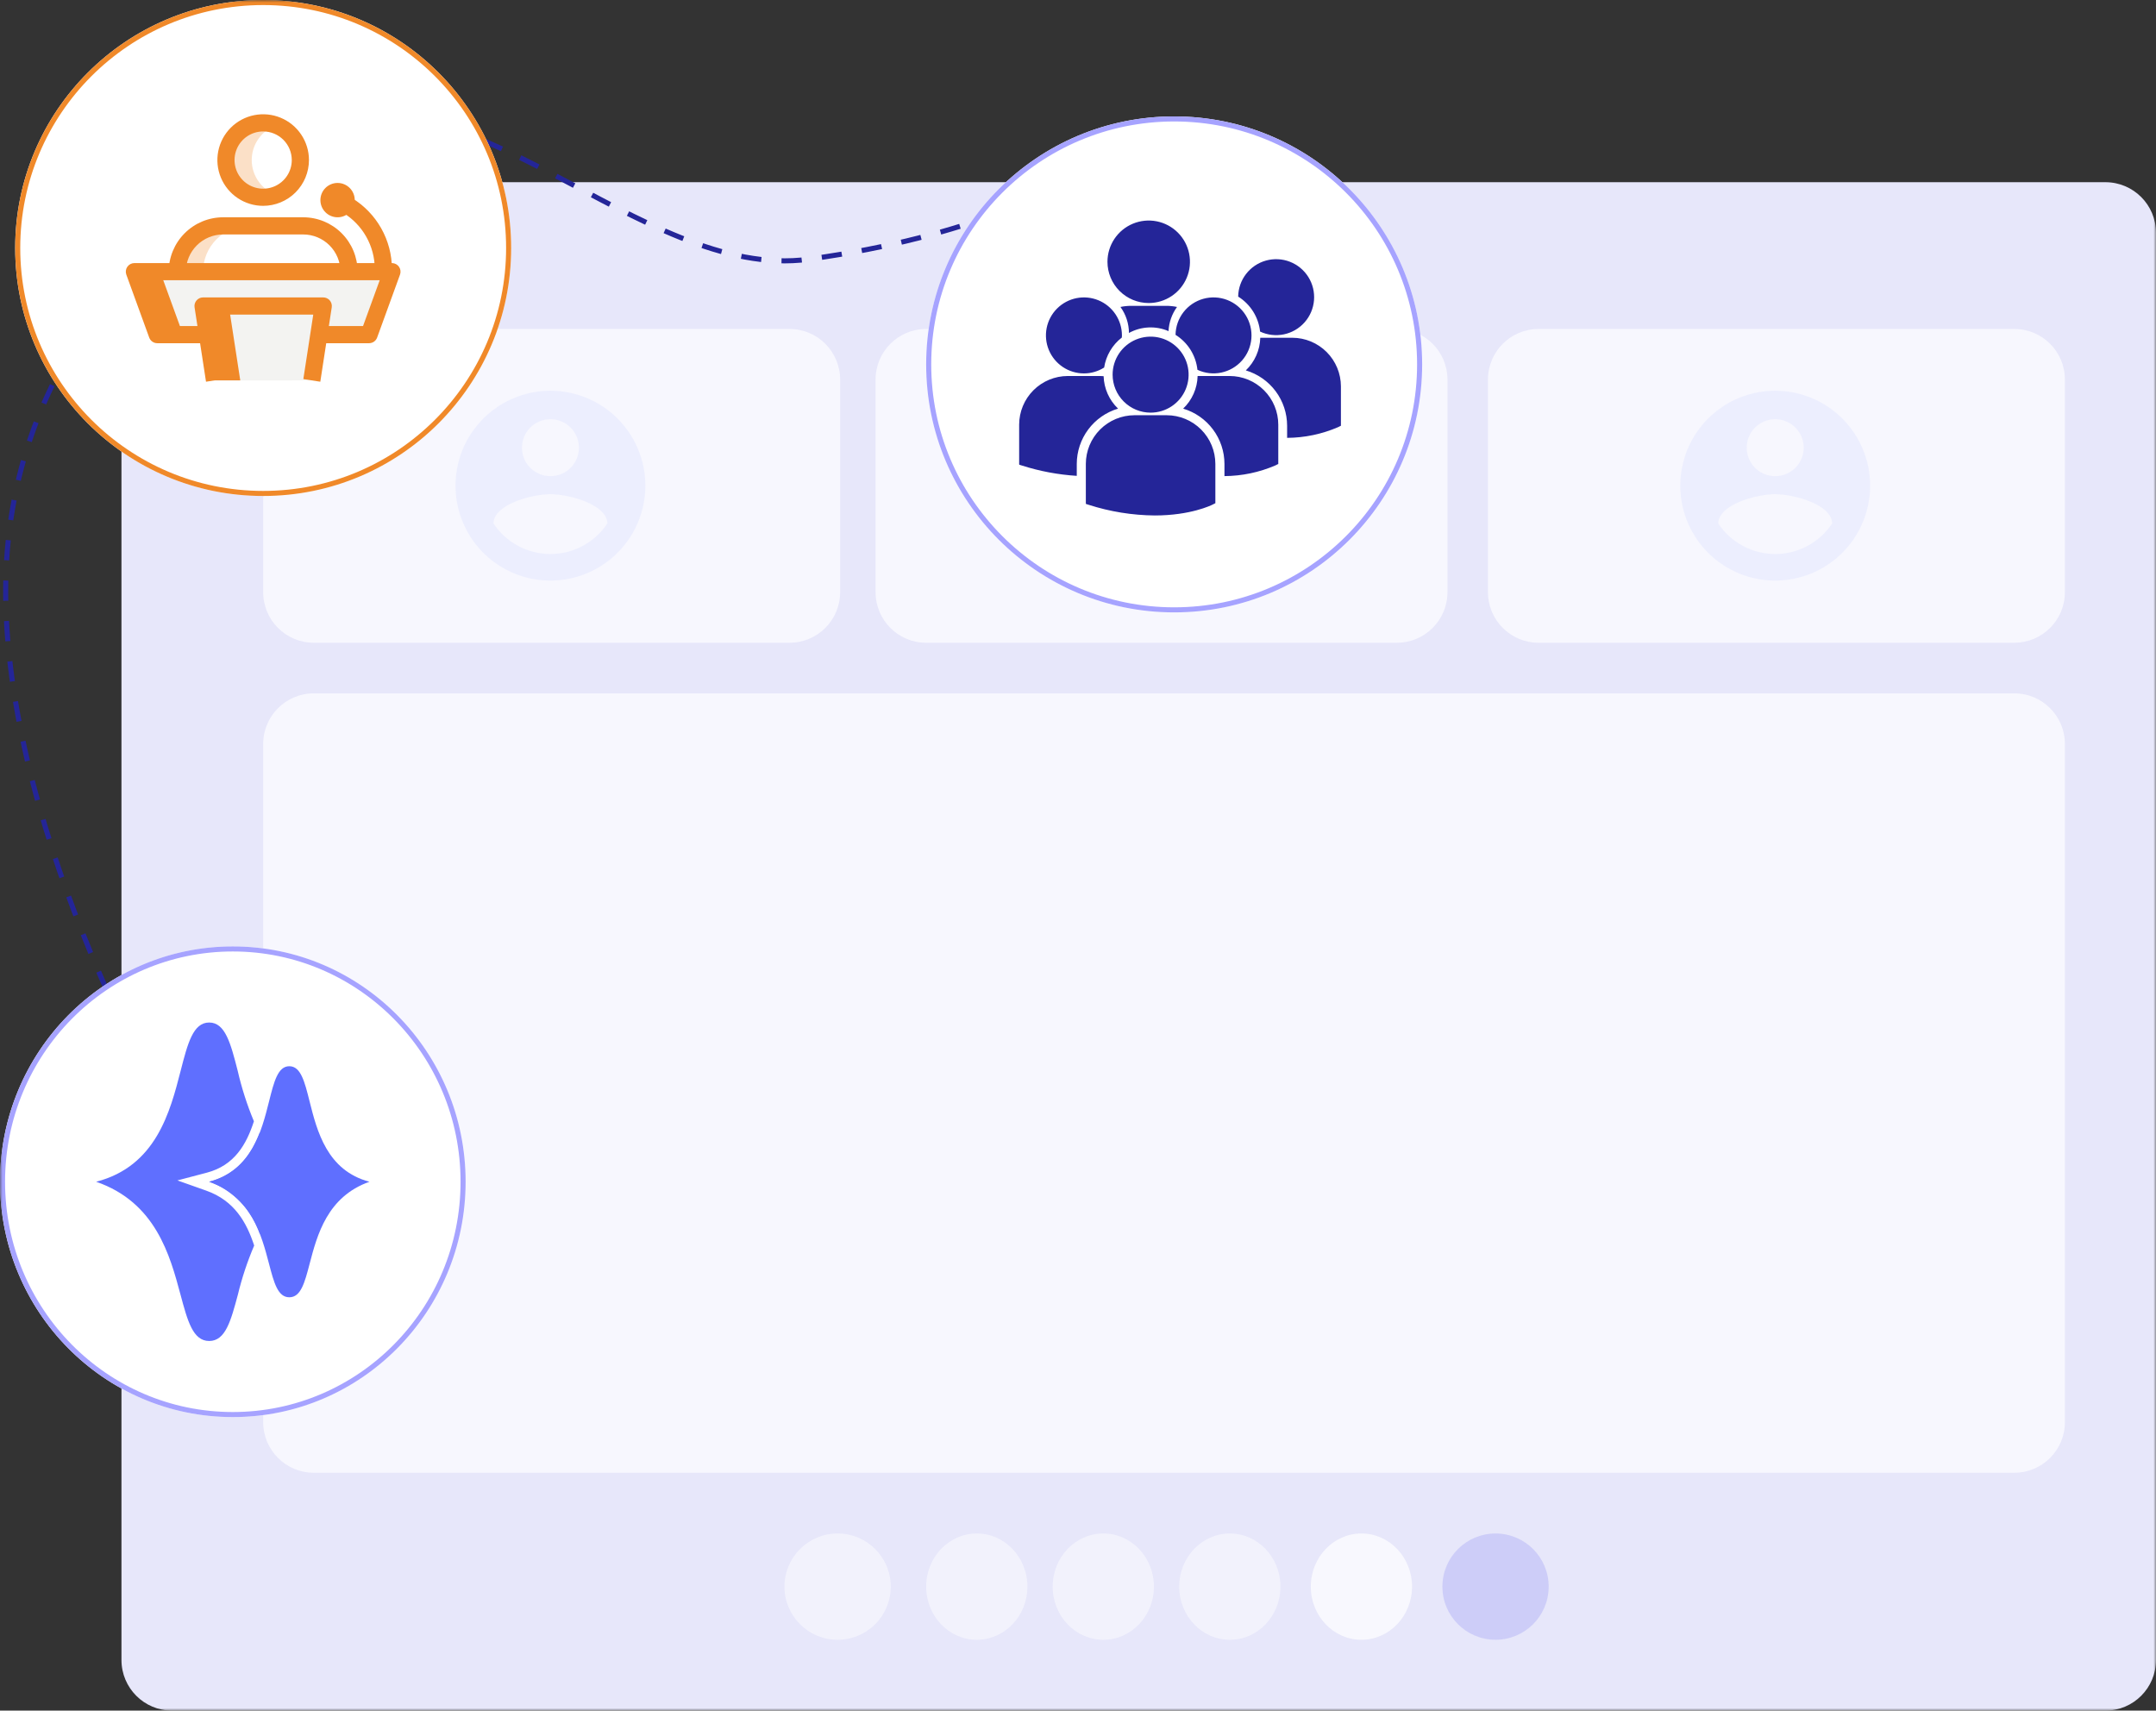
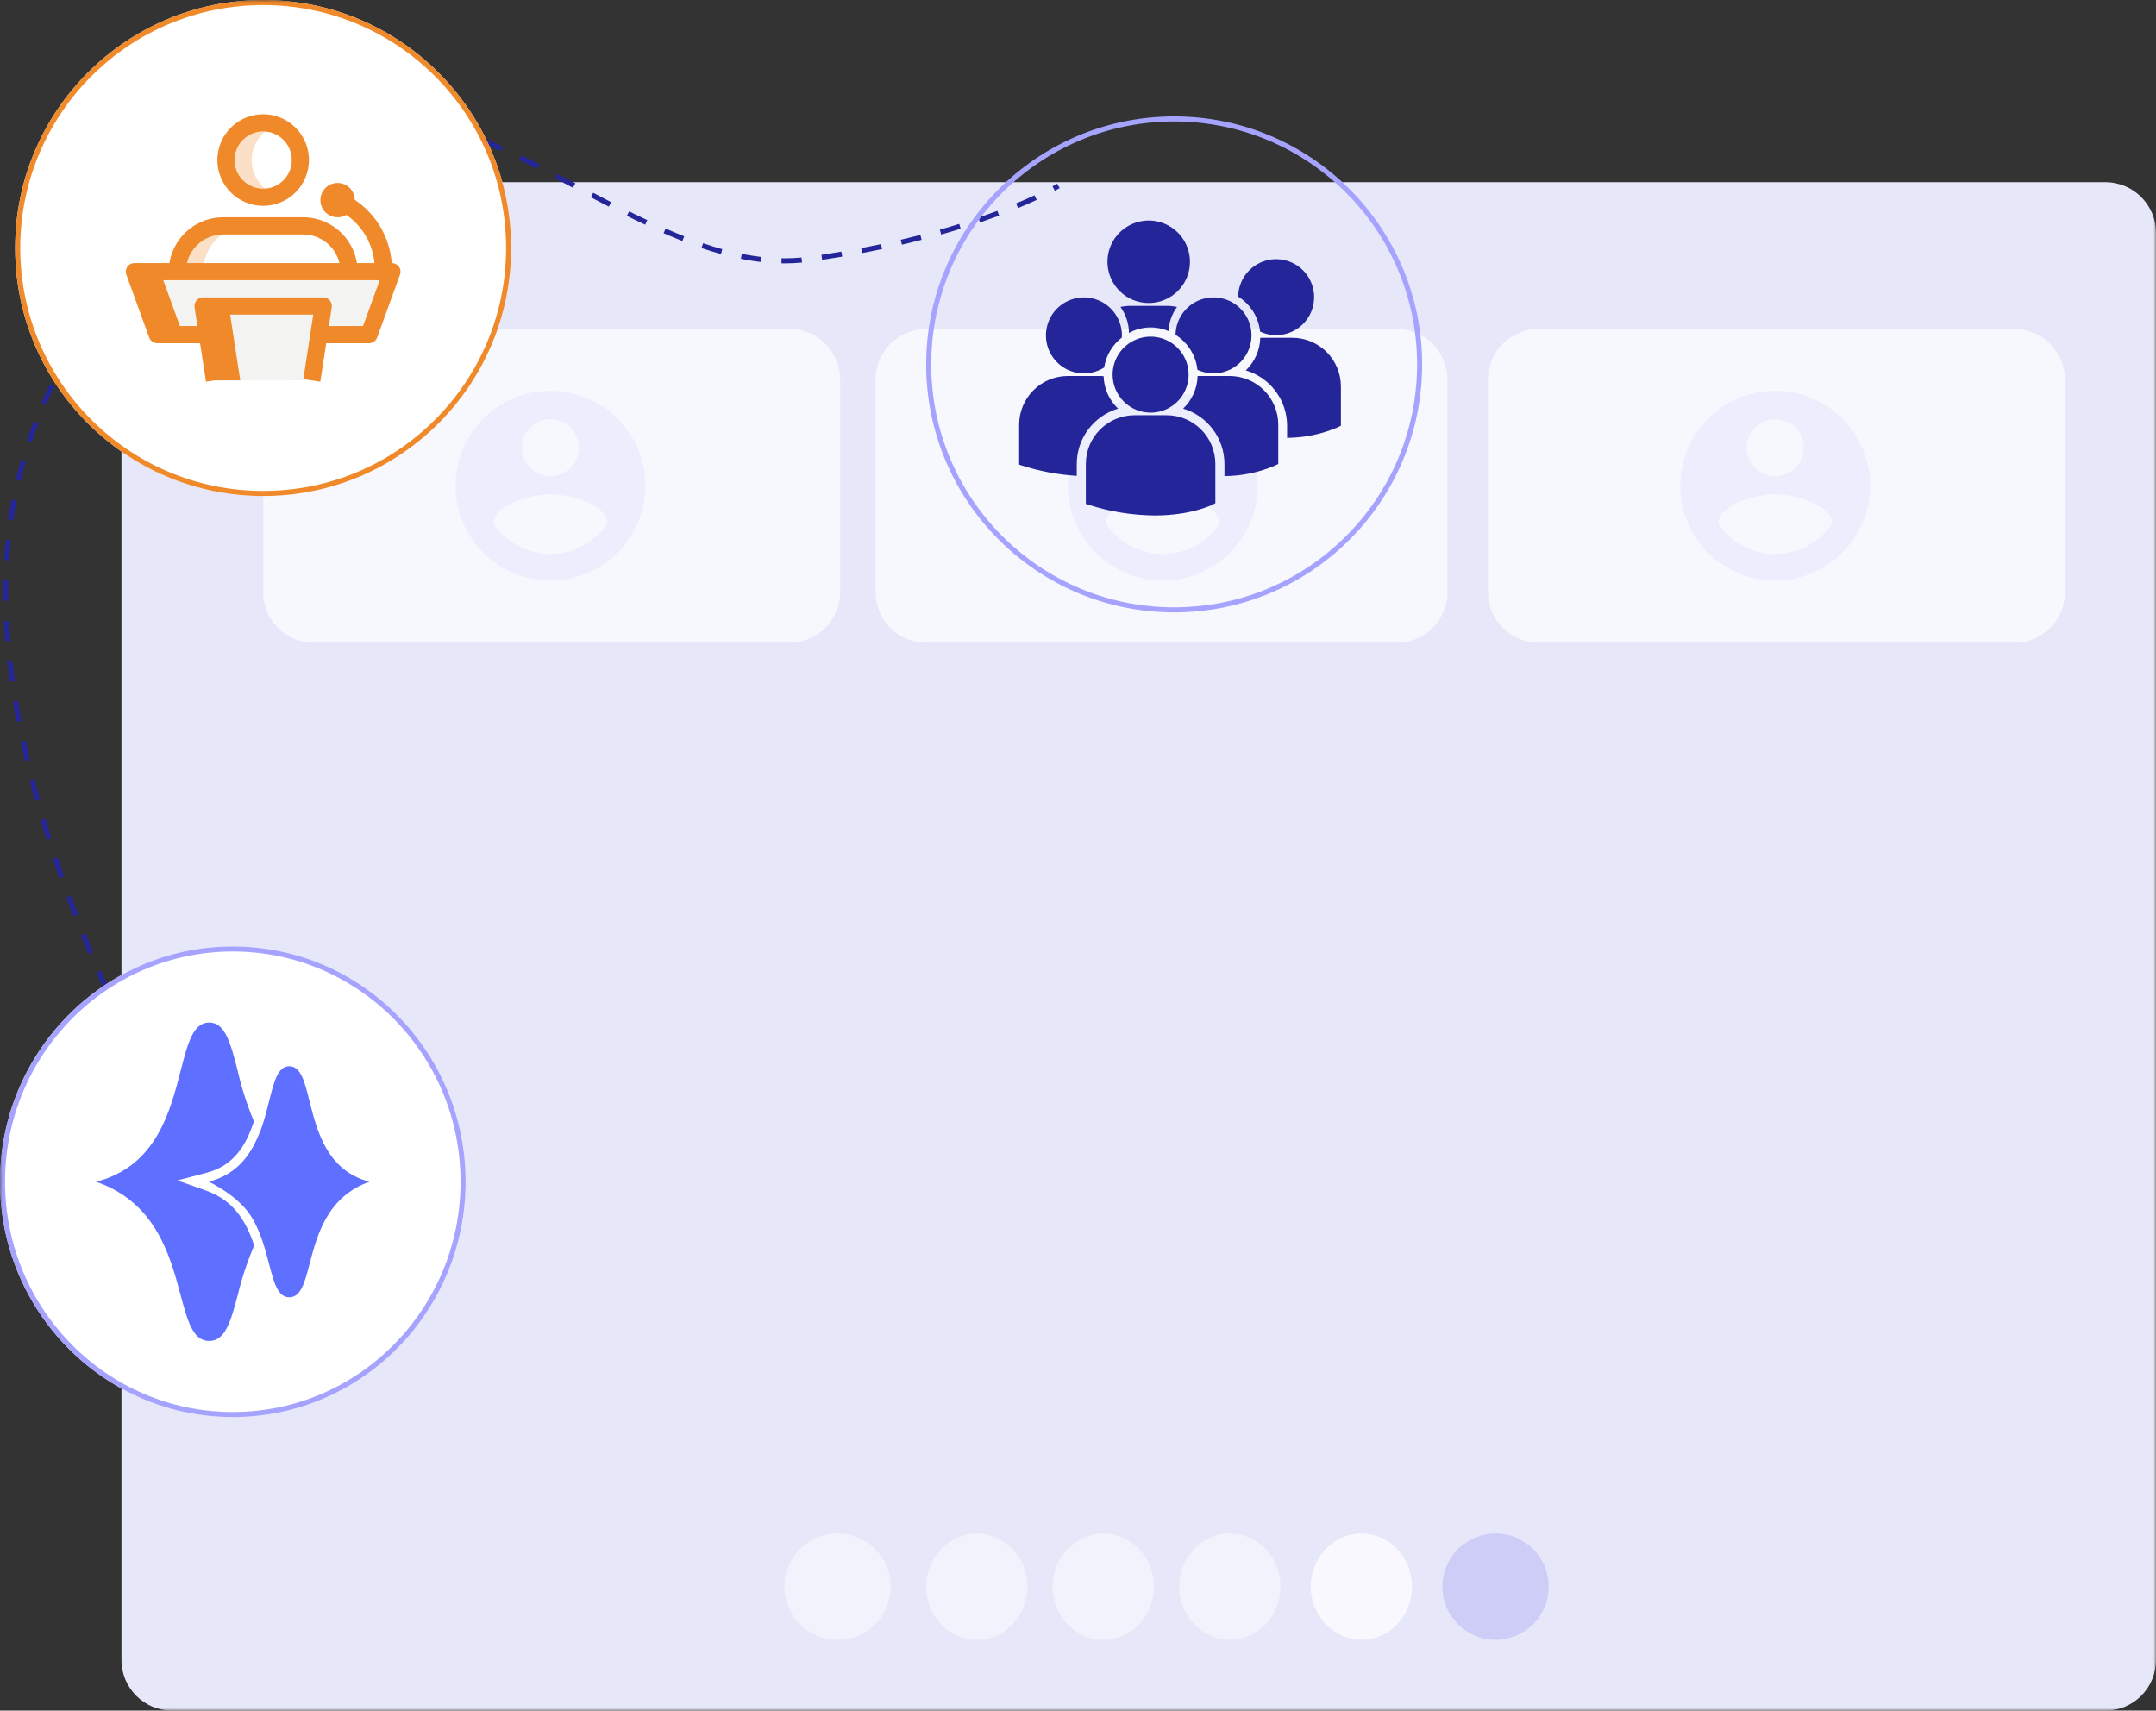
<svg xmlns="http://www.w3.org/2000/svg" width="426" height="338" viewBox="0 0 426 338" fill="none">
  <rect x="0" y="0" width="426" height="338" fill="#333333" stroke="none" />
  <g clip-path="url(#clip0_1_396)">
    <mask id="mask0_1_396" style="mask-type:luminance" maskUnits="userSpaceOnUse" x="0" y="0" width="427" height="338">
      <path d="M426.001 0H0V338H426.001V0Z" fill="white" />
    </mask>
    <g mask="url(#mask0_1_396)">
      <path d="M416.001 36H34.001C28.478 36 24.001 40.477 24.001 46V328C24.001 333.523 28.478 338 34.001 338H416.001C421.524 338 426.001 333.523 426.001 328V46C426.001 40.477 421.524 36 416.001 36Z" fill="#E7E7FA" />
-       <path d="M398.001 137H62.001C56.478 137 52.001 141.477 52.001 147V281C52.001 286.523 56.478 291 62.001 291H398.001C403.524 291 408.001 286.523 408.001 281V147C408.001 141.477 403.524 137 398.001 137Z" fill="#F7F7FE" />
      <path d="M276.001 65H183.001C177.478 65 173.001 69.477 173.001 75V117C173.001 122.523 177.478 127 183.001 127H276.001C281.524 127 286.001 122.523 286.001 117V75C286.001 69.477 281.524 65 276.001 65Z" fill="#F7F7FE" />
      <path d="M398.001 65H304.001C298.478 65 294.001 69.477 294.001 75V117C294.001 122.523 298.478 127 304.001 127H398.001C403.524 127 408.001 122.523 408.001 117V75C408.001 69.477 403.524 65 398.001 65Z" fill="#F7F7FE" />
      <path d="M156.001 65H62.001C56.478 65 52.001 69.477 52.001 75V117C52.001 122.523 56.478 127 62.001 127H156.001C161.524 127 166.001 122.523 166.001 117V75C166.001 69.477 161.524 65 156.001 65Z" fill="#F7F7FE" />
      <path opacity="0.175" d="M295.501 324C301.3 324 306.001 319.299 306.001 313.5C306.001 307.701 301.3 303 295.501 303C289.702 303 285.001 307.701 285.001 313.5C285.001 319.299 289.702 324 295.501 324Z" fill="#5253EC" />
      <path opacity="0.717" d="M269.001 324C274.524 324 279.001 319.299 279.001 313.5C279.001 307.701 274.524 303 269.001 303C263.478 303 259.001 307.701 259.001 313.5C259.001 319.299 263.478 324 269.001 324Z" fill="white" />
      <path opacity="0.468" d="M243.001 324C248.524 324 253.001 319.299 253.001 313.5C253.001 307.701 248.524 303 243.001 303C237.478 303 233.001 307.701 233.001 313.5C233.001 319.299 237.478 324 243.001 324Z" fill="white" />
      <path opacity="0.468" d="M218.001 324C223.524 324 228.001 319.299 228.001 313.5C228.001 307.701 223.524 303 218.001 303C212.478 303 208.001 307.701 208.001 313.5C208.001 319.299 212.478 324 218.001 324Z" fill="white" />
      <path opacity="0.468" d="M193.001 324C198.524 324 203.001 319.299 203.001 313.5C203.001 307.701 198.524 303 193.001 303C187.478 303 183.001 307.701 183.001 313.5C183.001 319.299 187.478 324 193.001 324Z" fill="white" />
      <path opacity="0.468" d="M165.501 324C171.3 324 176.001 319.299 176.001 313.5C176.001 307.701 171.3 303 165.501 303C159.702 303 155.001 307.701 155.001 313.5C155.001 319.299 159.702 324 165.501 324Z" fill="white" />
      <path opacity="0.13" d="M108.759 77.203C105.049 77.203 101.422 78.303 98.338 80.364C95.253 82.425 92.849 85.355 91.429 88.783C90.009 92.21 89.638 95.982 90.361 99.621C91.085 103.259 92.872 106.602 95.495 109.225C98.118 111.848 101.461 113.635 105.099 114.359C108.738 115.082 112.51 114.711 115.937 113.291C119.365 111.871 122.295 109.467 124.356 106.382C126.417 103.298 127.517 99.671 127.517 95.961C127.515 90.987 125.538 86.216 122.021 82.699C118.503 79.182 113.733 77.205 108.759 77.203ZM108.759 82.83C109.872 82.83 110.96 83.16 111.885 83.778C112.811 84.397 113.532 85.275 113.958 86.304C114.384 87.332 114.495 88.463 114.278 89.555C114.061 90.646 113.525 91.649 112.738 92.436C111.951 93.223 110.948 93.759 109.857 93.976C108.765 94.193 107.634 94.082 106.606 93.656C105.577 93.23 104.699 92.509 104.08 91.583C103.462 90.658 103.132 89.57 103.132 88.457C103.131 87.718 103.276 86.986 103.558 86.303C103.841 85.619 104.255 84.999 104.778 84.476C105.301 83.953 105.921 83.539 106.605 83.257C107.288 82.974 108.02 82.829 108.759 82.83ZM108.759 109.467C106.53 109.467 104.335 108.916 102.371 107.862C100.406 106.808 98.733 105.285 97.501 103.427C97.557 99.694 105.001 97.649 108.756 97.649C112.489 97.649 119.956 99.694 120.011 103.427C118.779 105.284 117.106 106.808 115.143 107.862C113.179 108.915 110.985 109.467 108.756 109.467H108.759Z" fill="#A3B3FF" />
      <path opacity="0.13" d="M229.759 77.203C226.049 77.203 222.422 78.303 219.338 80.364C216.253 82.425 213.849 85.355 212.429 88.783C211.009 92.21 210.638 95.982 211.361 99.621C212.085 103.259 213.872 106.602 216.495 109.225C219.118 111.848 222.461 113.635 226.099 114.359C229.738 115.082 233.51 114.711 236.937 113.291C240.365 111.871 243.295 109.467 245.356 106.382C247.417 103.298 248.517 99.671 248.517 95.961C248.515 90.987 246.538 86.216 243.021 82.699C239.503 79.182 234.733 77.205 229.759 77.203ZM229.759 82.83C230.872 82.83 231.96 83.16 232.885 83.778C233.811 84.397 234.532 85.275 234.958 86.304C235.384 87.332 235.495 88.463 235.278 89.555C235.061 90.646 234.525 91.649 233.738 92.436C232.951 93.223 231.948 93.759 230.857 93.976C229.765 94.193 228.634 94.082 227.606 93.656C226.577 93.23 225.699 92.509 225.08 91.583C224.462 90.658 224.132 89.57 224.132 88.457C224.131 87.718 224.276 86.986 224.558 86.303C224.841 85.619 225.255 84.999 225.778 84.476C226.301 83.953 226.921 83.539 227.605 83.257C228.288 82.974 229.02 82.829 229.759 82.83ZM229.759 109.467C227.53 109.467 225.335 108.916 223.371 107.862C221.406 106.808 219.733 105.285 218.501 103.427C218.557 99.694 226.001 97.649 229.756 97.649C233.489 97.649 240.956 99.694 241.011 103.427C239.779 105.284 238.106 106.808 236.143 107.862C234.179 108.915 231.985 109.467 229.756 109.467H229.759Z" fill="#A3B3FF" />
      <path opacity="0.13" d="M350.759 77.203C347.049 77.203 343.422 78.303 340.338 80.364C337.253 82.425 334.849 85.355 333.429 88.783C332.009 92.21 331.638 95.982 332.361 99.621C333.085 103.259 334.872 106.602 337.495 109.225C340.118 111.848 343.461 113.635 347.099 114.359C350.738 115.082 354.51 114.711 357.937 113.291C361.365 111.871 364.295 109.467 366.356 106.382C368.417 103.298 369.517 99.671 369.517 95.961C369.515 90.987 367.538 86.216 364.021 82.699C360.503 79.182 355.733 77.205 350.759 77.203ZM350.759 82.83C351.872 82.83 352.96 83.16 353.885 83.778C354.811 84.397 355.532 85.275 355.958 86.304C356.384 87.332 356.495 88.463 356.278 89.555C356.061 90.646 355.525 91.649 354.738 92.436C353.951 93.223 352.948 93.759 351.857 93.976C350.765 94.193 349.634 94.082 348.606 93.656C347.577 93.23 346.699 92.509 346.08 91.583C345.462 90.658 345.132 89.57 345.132 88.457C345.131 87.718 345.276 86.986 345.558 86.303C345.841 85.619 346.255 84.999 346.778 84.476C347.301 83.953 347.921 83.539 348.605 83.257C349.288 82.974 350.02 82.829 350.759 82.83ZM350.759 109.467C348.53 109.467 346.335 108.916 344.371 107.862C342.406 106.808 340.733 105.285 339.501 103.427C339.557 99.694 347.001 97.649 350.756 97.649C354.489 97.649 361.956 99.694 362.011 103.427C360.779 105.284 359.106 106.808 357.143 107.862C355.179 108.915 352.985 109.467 350.756 109.467H350.759Z" fill="#A3B3FF" />
      <path d="M35.656 224.13C35.656 224.13 3.695 171.654 1.25 122.156C-1.195 72.658 31.13 42.578 61.013 26.339C90.896 10.1 126.624 55.769 159.755 51.221C192.886 46.673 209.125 36.732 209.125 36.732" stroke="#242598" stroke-dasharray="4 4" />
      <path d="M46 280C71.405 280 92 259.181 92 233.5C92 207.819 71.405 187 46 187C20.595 187 0 207.819 0 233.5C0 259.181 20.595 280 46 280Z" fill="white" />
      <path d="M46 279.5C71.129 279.5 91.5 258.905 91.5 233.5C91.5 208.095 71.129 187.5 46 187.5C20.871 187.5 0.5 208.095 0.5 233.5C0.5 258.905 20.871 279.5 46 279.5Z" stroke="#A6A3FF" />
-       <path d="M232 121C259.062 121 281 99.062 281 72C281 44.938 259.062 23 232 23C204.938 23 183 44.938 183 72C183 99.062 204.938 121 232 121Z" fill="white" />
      <path d="M232 120.5C258.786 120.5 280.5 98.786 280.5 72C280.5 45.214 258.786 23.5 232 23.5C205.214 23.5 183.5 45.214 183.5 72C183.5 98.786 205.214 120.5 232 120.5Z" stroke="#A6A3FF" />
      <path d="M52 98C79.062 98 101 76.062 101 49C101 21.938 79.062 0 52 0C24.938 0 3 21.938 3 49C3 76.062 24.938 98 52 98Z" fill="white" />
      <path d="M52 97.5C78.786 97.5 100.5 75.786 100.5 49C100.5 22.214 78.786 0.5 52 0.5C25.214 0.5 3.5 22.214 3.5 49C3.5 75.786 25.214 97.5 52 97.5Z" stroke="#F08929" />
      <path d="M218.822 51.726C218.822 50.114 219.3 48.538 220.195 47.198C221.09 45.857 222.363 44.813 223.852 44.196C225.342 43.579 226.98 43.417 228.561 43.731C230.142 44.046 231.595 44.822 232.735 45.962C233.875 47.101 234.651 48.554 234.965 50.135C235.28 51.716 235.119 53.354 234.502 54.844C233.885 56.333 232.84 57.606 231.5 58.501C230.16 59.397 228.584 59.875 226.972 59.875C224.811 59.875 222.738 59.016 221.209 57.488C219.681 55.96 218.822 53.887 218.822 51.726ZM230.889 65.426C230.969 63.705 231.551 62.045 232.564 60.651C231.862 60.504 231.147 60.43 230.43 60.43H223.515C222.8 60.43 222.087 60.503 221.387 60.649C222.471 62.145 223.059 63.942 223.069 65.789C224.258 65.136 225.581 64.765 226.936 64.702C228.292 64.639 229.643 64.886 230.888 65.426H230.889ZM232.269 66.158C233.468 66.906 234.481 67.916 235.232 69.114C235.982 70.311 236.45 71.664 236.6 73.069C238.067 73.755 239.717 73.947 241.303 73.618C242.889 73.289 244.325 72.455 245.399 71.242C246.472 70.029 247.123 68.501 247.257 66.887C247.39 65.273 246.998 63.659 246.138 62.286C245.278 60.914 243.998 59.856 242.488 59.271C240.977 58.686 239.318 58.606 237.758 59.041C236.198 59.477 234.821 60.406 233.833 61.688C232.844 62.971 232.297 64.54 232.273 66.159L232.269 66.158ZM227.349 81.534C228.834 81.534 230.286 81.093 231.521 80.268C232.755 79.443 233.718 78.27 234.286 76.898C234.854 75.526 235.002 74.016 234.713 72.559C234.423 71.103 233.708 69.765 232.657 68.715C231.607 67.665 230.269 66.95 228.813 66.66C227.356 66.371 225.846 66.519 224.474 67.088C223.102 67.656 221.93 68.618 221.104 69.853C220.279 71.088 219.839 72.54 219.839 74.025C219.839 75.011 220.033 75.988 220.411 76.899C220.788 77.81 221.341 78.638 222.039 79.335C222.736 80.032 223.564 80.585 224.475 80.963C225.386 81.34 226.363 81.534 227.349 81.534ZM230.534 82.045H224.164C221.615 82.048 219.171 83.062 217.368 84.864C215.566 86.667 214.552 89.111 214.549 91.66V99.452L214.569 99.574L215.105 99.741C219.329 101.102 223.735 101.813 228.173 101.849C235.238 101.849 239.335 99.834 239.587 99.705L240.087 99.451H240.14V91.66C240.138 89.112 239.125 86.669 237.324 84.867C235.524 83.064 233.082 82.05 230.534 82.045ZM242.958 74.294H236.635C236.571 76.735 235.544 79.052 233.779 80.74C236.134 81.442 238.2 82.885 239.67 84.854C241.14 86.824 241.936 89.215 241.939 91.672V94.072C245.406 94.048 248.832 93.328 252.015 91.955L252.515 91.7H252.573V83.907C252.57 81.358 251.556 78.914 249.754 77.112C247.951 75.31 245.507 74.296 242.958 74.294ZM244.648 58.604C245.847 59.352 246.86 60.363 247.611 61.56C248.361 62.758 248.829 64.111 248.978 65.516C250.446 66.201 252.095 66.393 253.681 66.063C255.266 65.733 256.702 64.899 257.775 63.686C258.848 62.473 259.499 60.945 259.632 59.331C259.765 57.717 259.372 56.103 258.512 54.731C257.653 53.359 256.372 52.301 254.862 51.716C253.352 51.132 251.693 51.051 250.133 51.487C248.573 51.923 247.196 52.851 246.208 54.134C245.219 55.417 244.672 56.985 244.648 58.604ZM255.336 66.739H249.015C248.951 69.18 247.924 71.497 246.159 73.185C248.514 73.887 250.58 75.33 252.05 77.299C253.52 79.268 254.315 81.659 254.319 84.116V86.516C257.786 86.493 261.212 85.773 264.395 84.399L264.895 84.145H264.949V76.351C264.946 73.802 263.933 71.359 262.131 69.557C260.329 67.755 257.886 66.741 255.337 66.738L255.336 66.739ZM214.173 73.781C215.587 73.781 216.972 73.378 218.166 72.621C218.53 70.271 219.78 68.15 221.659 66.694C221.667 66.553 221.68 66.414 221.68 66.272C221.68 64.787 221.239 63.336 220.414 62.101C219.589 60.866 218.416 59.904 217.044 59.336C215.672 58.768 214.163 58.62 212.706 58.909C211.25 59.199 209.912 59.915 208.862 60.965C207.813 62.015 207.098 63.353 206.808 64.809C206.519 66.266 206.667 67.775 207.236 69.147C207.804 70.519 208.767 71.691 210.002 72.516C211.236 73.341 212.688 73.781 214.173 73.781ZM220.916 80.739C219.16 79.059 218.135 76.757 218.061 74.328C217.827 74.311 217.595 74.293 217.361 74.293H210.988C208.439 74.296 205.995 75.309 204.192 77.112C202.39 78.914 201.376 81.358 201.373 83.907V91.7L201.393 91.821L201.93 91.988C205.442 93.108 209.078 93.791 212.757 94.022V91.671C212.76 89.213 213.556 86.823 215.026 84.853C216.496 82.884 218.562 81.441 220.917 80.739H220.916Z" fill="#242598" />
      <path d="M31.077 66.118L26.553 53.678H77.445L72.921 66.118H31.077Z" fill="#F3F3F1" />
      <path d="M42.386 75.165L40.124 60.463H63.874L61.612 75.163L42.386 75.165Z" fill="#F3F3F1" />
      <path opacity="0.26" d="M49.172 44.63H44.082C42.894 44.63 41.717 44.864 40.619 45.319C39.522 45.774 38.524 46.441 37.684 47.281C36.844 48.122 36.178 49.119 35.723 50.217C35.269 51.315 35.035 52.492 35.035 53.68V54.811H40.124V53.68C40.124 52.492 40.358 51.315 40.812 50.217C41.267 49.119 41.933 48.121 42.773 47.281C43.614 46.441 44.611 45.774 45.709 45.319C46.807 44.864 47.984 44.63 49.172 44.63Z" fill="#F08929" />
      <path opacity="0.26" d="M49.737 31.623C49.74 30.124 50.202 28.662 51.062 27.433C51.921 26.205 53.137 25.269 54.544 24.753C53.731 24.442 52.869 24.279 51.998 24.273C50.918 24.264 49.849 24.492 48.867 24.943C47.885 25.394 47.014 26.056 46.317 26.881C45.62 27.707 45.114 28.676 44.834 29.719C44.554 30.763 44.507 31.855 44.698 32.919C44.888 33.982 45.31 34.991 45.935 35.872C46.559 36.754 47.37 37.487 48.31 38.02C49.251 38.552 50.296 38.871 51.374 38.953C52.451 39.036 53.533 38.88 54.543 38.496C53.135 37.98 51.92 37.044 51.06 35.815C50.201 34.586 49.739 33.123 49.737 31.623Z" fill="#F08929" />
      <path d="M26.553 53.678L31.077 66.118H36.166L31.642 53.678H26.553Z" fill="#F08929" />
      <path d="M40.124 60.463L42.386 75.163H47.474L45.212 60.463H40.124Z" fill="#F08929" />
      <path d="M72.921 67.814H63.467V64.421H71.732L75.023 55.374H28.973L32.264 64.421H40.529V67.814H31.077C30.729 67.814 30.389 67.706 30.104 67.507C29.818 67.307 29.601 67.024 29.482 66.697L24.957 54.256C24.865 53.999 24.835 53.724 24.872 53.454C24.908 53.184 25.009 52.926 25.166 52.703C25.323 52.48 25.531 52.298 25.773 52.172C26.015 52.047 26.284 51.981 26.557 51.981H77.445C77.718 51.982 77.986 52.048 78.228 52.174C78.469 52.3 78.677 52.483 78.834 52.706C78.99 52.929 79.091 53.187 79.126 53.457C79.162 53.728 79.133 54.003 79.04 54.259L74.516 66.699C74.396 67.026 74.179 67.308 73.894 67.507C73.609 67.707 73.269 67.814 72.921 67.814Z" fill="#F08929" />
      <path d="M63.288 75.423L59.936 74.905L61.897 62.157H42.097L44.058 74.905L40.706 75.423L38.444 60.723C38.406 60.481 38.421 60.233 38.489 59.997C38.556 59.761 38.674 59.542 38.834 59.356C38.994 59.17 39.193 59.021 39.416 58.919C39.64 58.818 39.883 58.766 40.128 58.767H63.873C64.118 58.768 64.359 58.821 64.581 58.924C64.803 59.026 65.001 59.175 65.16 59.361C65.319 59.547 65.436 59.765 65.503 60C65.57 60.235 65.586 60.482 65.549 60.724L63.288 75.423Z" fill="#F08929" />
      <path d="M77.445 53.112H74.052C74.04 50.889 73.46 48.707 72.367 46.772C71.274 44.836 69.704 43.212 67.807 42.054L69.574 39.154C71.967 40.617 73.946 42.667 75.323 45.11C76.701 47.553 77.431 50.308 77.445 53.112Z" fill="#F08929" />
      <path d="M66.701 42.934C68.575 42.934 70.094 41.415 70.094 39.541C70.094 37.667 68.575 36.148 66.701 36.148C64.827 36.148 63.308 37.667 63.308 39.541C63.308 41.415 64.827 42.934 66.701 42.934Z" fill="#F08929" />
      <path d="M51.999 40.672C50.21 40.672 48.461 40.142 46.973 39.147C45.485 38.153 44.325 36.74 43.641 35.087C42.956 33.434 42.777 31.615 43.126 29.86C43.475 28.105 44.337 26.493 45.602 25.228C46.867 23.963 48.479 23.101 50.234 22.752C51.989 22.403 53.808 22.582 55.461 23.267C57.114 23.951 58.527 25.111 59.521 26.599C60.516 28.087 61.046 29.836 61.046 31.625C61.044 34.024 60.09 36.323 58.393 38.019C56.697 39.715 54.398 40.669 51.999 40.672ZM51.999 25.972C50.88 25.972 49.787 26.303 48.856 26.924C47.926 27.546 47.201 28.429 46.773 29.462C46.345 30.496 46.233 31.633 46.451 32.73C46.669 33.827 47.208 34.835 47.999 35.626C48.79 36.417 49.798 36.956 50.895 37.174C51.992 37.392 53.129 37.279 54.163 36.851C55.196 36.423 56.079 35.697 56.7 34.767C57.322 33.837 57.653 32.743 57.652 31.624C57.65 30.125 57.054 28.688 55.994 27.628C54.935 26.569 53.498 25.972 51.999 25.97V25.972Z" fill="#F08929" />
      <path d="M70.66 53.678H67.267C67.265 51.729 66.49 49.861 65.111 48.483C63.733 47.105 61.865 46.33 59.916 46.327H44.083C42.134 46.33 40.266 47.105 38.888 48.483C37.51 49.861 36.734 51.729 36.732 53.678H33.339C33.342 50.83 34.475 48.099 36.489 46.084C38.504 44.07 41.235 42.937 44.083 42.934H59.916C62.765 42.937 65.496 44.07 67.51 46.084C69.524 48.099 70.657 50.83 70.66 53.678Z" fill="#F08929" />
      <path d="M57.162 210.674H57.171C59.425 210.674 60.186 213.702 61.16 217.581C62.636 223.458 64.603 231.289 73 233.5C64.651 236.454 62.659 244.058 61.186 249.682C60.199 253.448 59.445 256.326 57.171 256.326H57.162C54.888 256.326 54.134 253.448 53.147 249.682C51.673 244.058 49.681 236.454 41.332 233.5C49.732 231.289 51.696 223.458 53.172 217.581C54.147 213.703 54.907 210.674 57.162 210.674Z" fill="#5F6FFF" />
-       <path fill-rule="evenodd" clip-rule="evenodd" d="M41.331 202.037H41.325C38.145 202.037 37.073 206.211 35.699 211.557C33.617 219.657 30.843 230.452 18.999 233.5C30.775 237.572 33.585 248.053 35.666 255.805C37.057 260.996 38.121 264.963 41.328 264.963H41.341C44.548 264.963 45.611 260.996 47.003 255.805C47.804 252.487 48.882 249.243 50.225 246.105C48.742 241.594 46.366 237.237 40.728 235.247L35.056 233.237L40.871 231.706C46.339 230.266 48.691 226.116 50.171 221.554C48.819 218.318 47.746 214.973 46.962 211.554C45.59 206.211 44.517 202.037 41.338 202.037H41.331ZM51.31 223.831C49.94 227.354 47.81 230.701 43.89 232.57C43.068 232.96 42.211 233.272 41.33 233.501C42.193 233.804 43.029 234.177 43.83 234.617C47.376 236.681 50.053 239.96 51.366 243.847C53.995 238.955 58.396 235.253 63.666 233.5C61.038 232.859 58.576 231.665 56.446 229.998C54.316 228.33 52.564 226.228 51.31 223.831Z" fill="#5F6FFF" />
+       <path fill-rule="evenodd" clip-rule="evenodd" d="M41.331 202.037H41.325C38.145 202.037 37.073 206.211 35.699 211.557C33.617 219.657 30.843 230.452 18.999 233.5C30.775 237.572 33.585 248.053 35.666 255.805C37.057 260.996 38.121 264.963 41.328 264.963H41.341C44.548 264.963 45.611 260.996 47.003 255.805C47.804 252.487 48.882 249.243 50.225 246.105C48.742 241.594 46.366 237.237 40.728 235.247L35.056 233.237L40.871 231.706C46.339 230.266 48.691 226.116 50.171 221.554C48.819 218.318 47.746 214.973 46.962 211.554C45.59 206.211 44.517 202.037 41.338 202.037H41.331ZM51.31 223.831C49.94 227.354 47.81 230.701 43.89 232.57C43.068 232.96 42.211 233.272 41.33 233.501C47.376 236.681 50.053 239.96 51.366 243.847C53.995 238.955 58.396 235.253 63.666 233.5C61.038 232.859 58.576 231.665 56.446 229.998C54.316 228.33 52.564 226.228 51.31 223.831Z" fill="#5F6FFF" />
    </g>
  </g>
  <defs>
    <clipPath id="clip0_1_396">
      <rect width="426" height="338" fill="white" />
    </clipPath>
  </defs>
</svg>